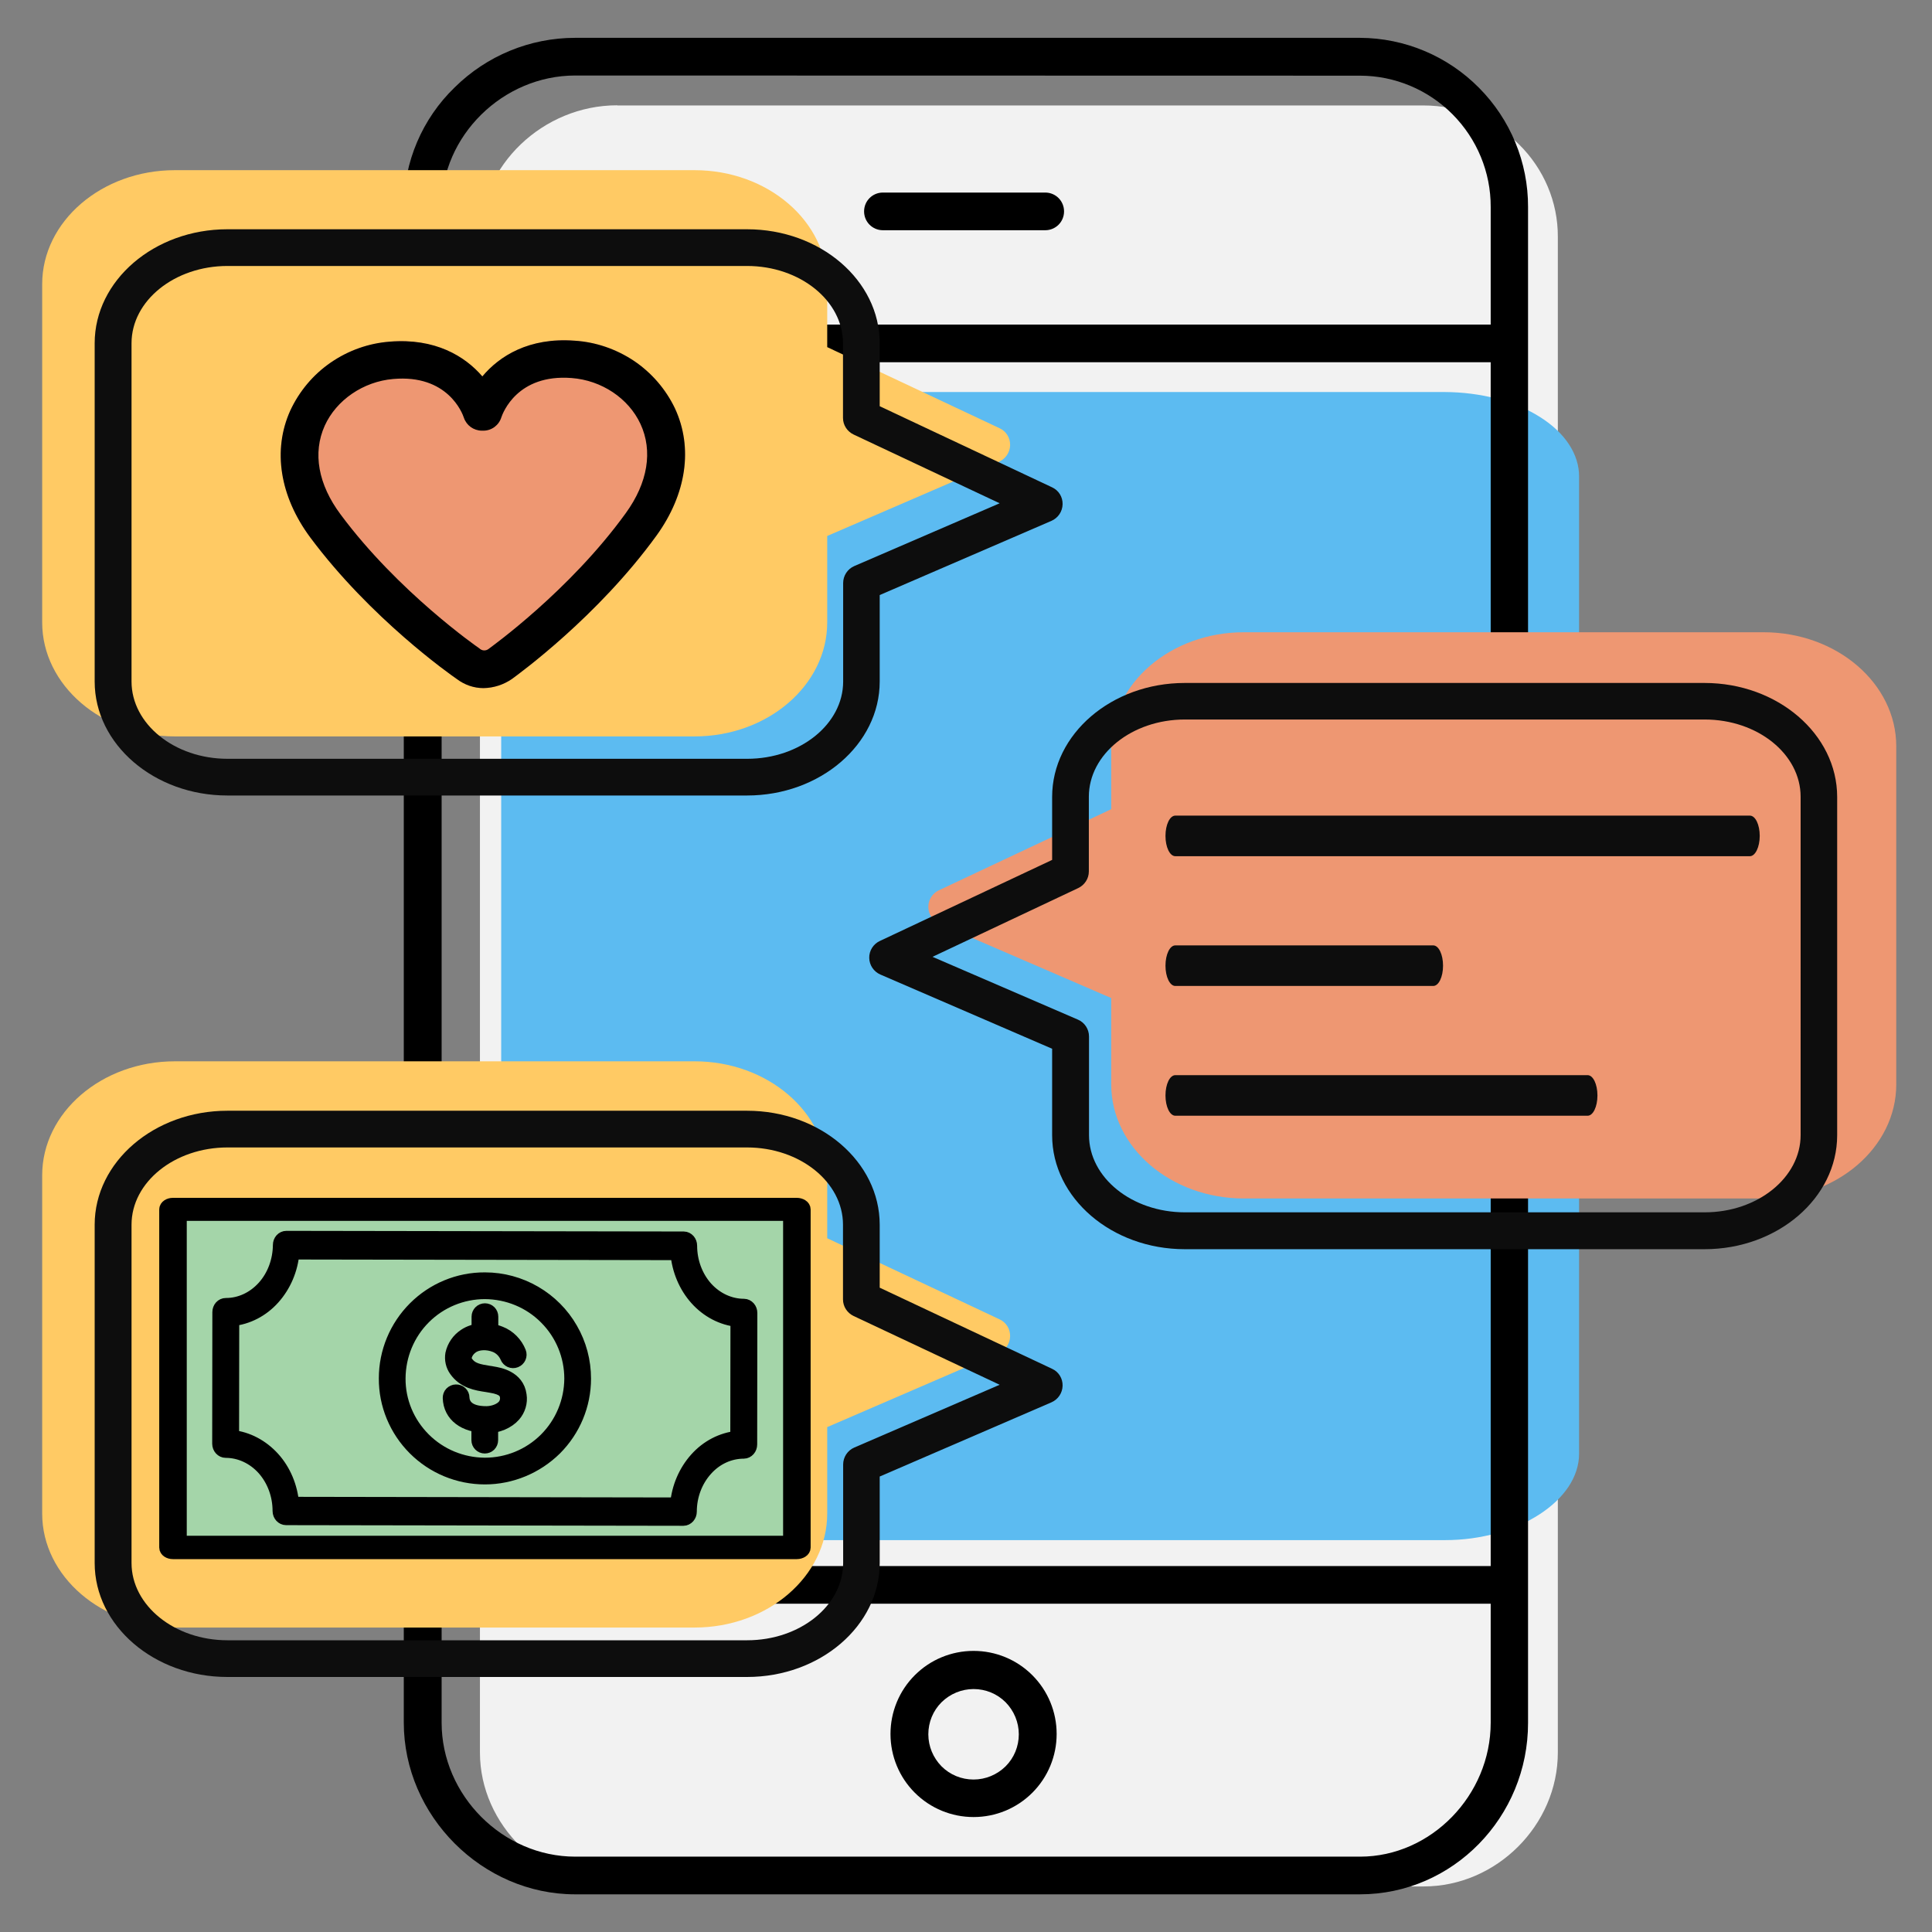
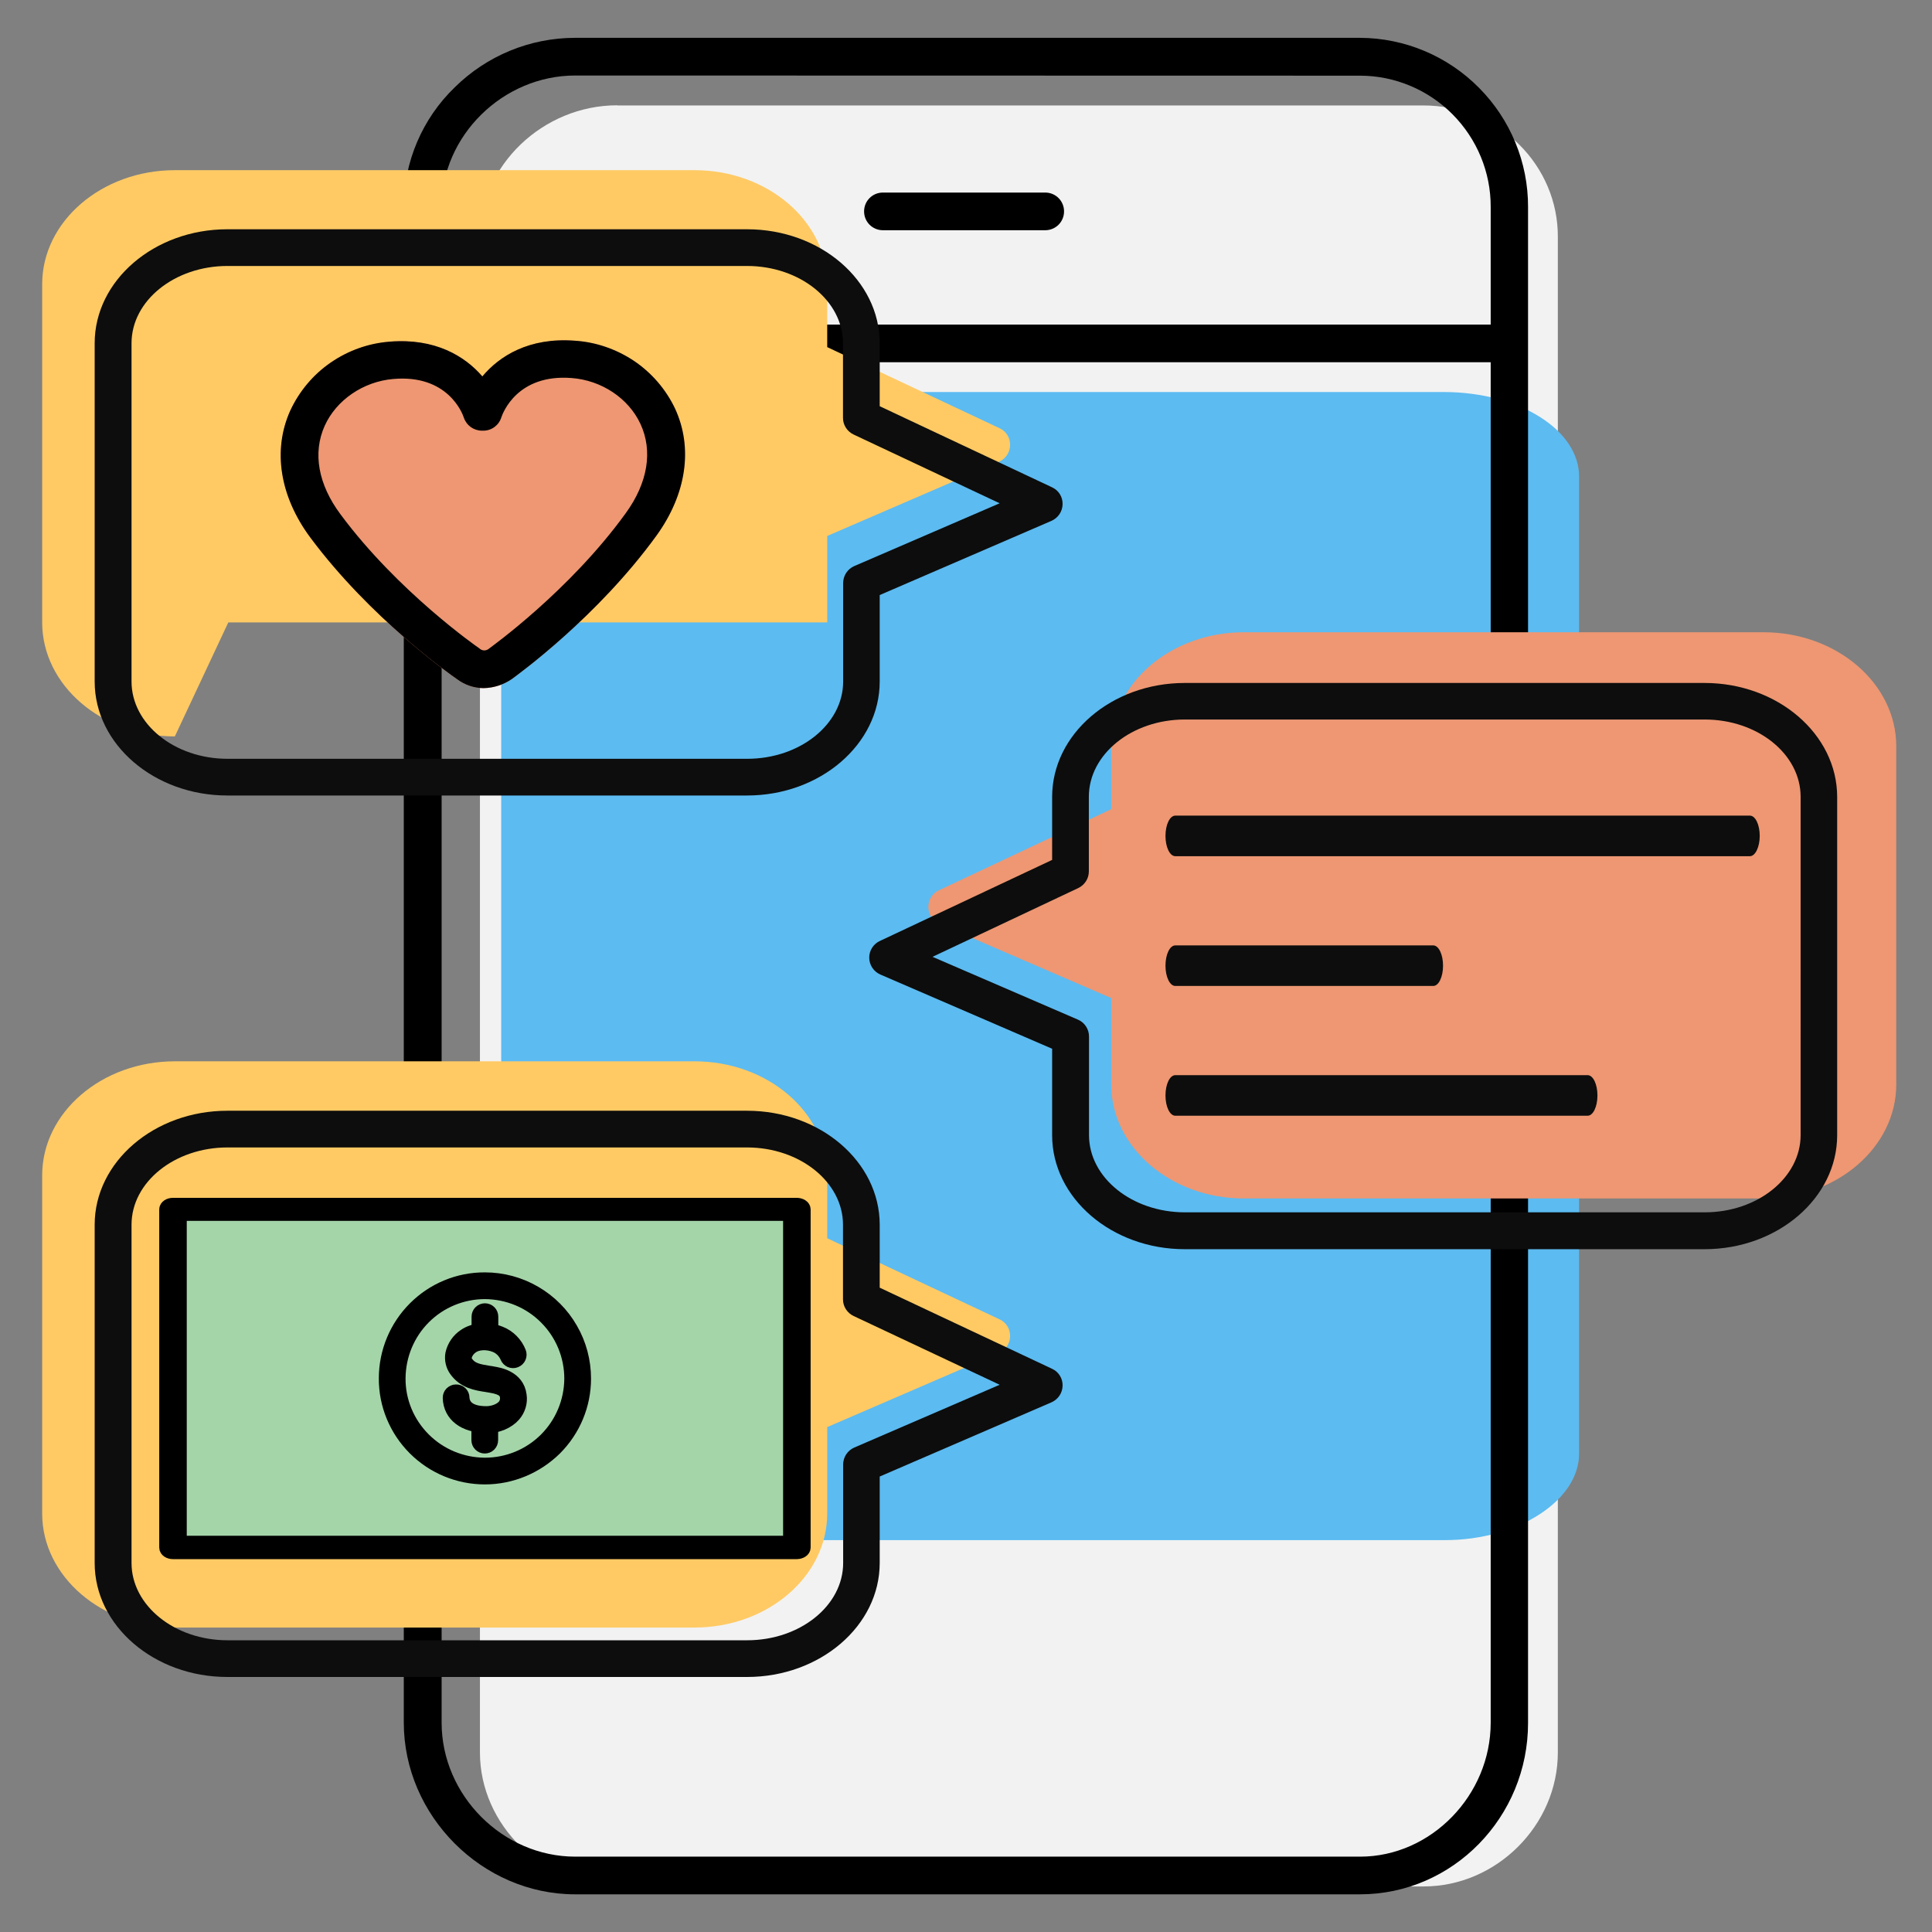
<svg xmlns="http://www.w3.org/2000/svg" version="1.1" id="Layer_1" x="0px" y="0px" viewBox="0 0 1200 1200" style="enable-background:new 0 0 1200 1200;" xml:space="preserve">
  <rect x="0" y="0" width="1200" height="1200" fill="#808080" stroke="none" />
  <style type="text/css">
	.st0{fill:#F2F2F2;}
	.st1{fill:#5CBBF1;}
	.st2{fill:#EE9772;}
	.st3{fill:#FFCA64;}
	.st4{fill:#0D0D0D;}
	.st5{fill:#A4D5A9;}
	.st6{stroke:#000000;stroke-width:9;stroke-linecap:round;stroke-linejoin:round;stroke-miterlimit:10;}
</style>
  <path class="st0" d="M383.4,65.4c-46.2,0-85.3,37.5-85.3,81.7v941.4c0,45.1,39.1,83.2,85.3,83.2h500.9c45.2,0,83.3-38.1,83.3-83.2  V147.1c0.1-21.6-8.7-42.3-24.3-57.6s-36.9-24-59.1-24H383.4z" />
  <path class="st1" d="M396.6,243.4c-46.2,0-85.3,24.2-85.3,52.6v606.9c0,29.1,39.1,53.7,85.3,53.7h500.9c45.2,0,83.3-24.6,83.3-53.7  V296.1c0.1-13.9-8.7-27.3-24.3-37.1c-15.6-9.9-36.9-15.4-59.1-15.5H396.6z" />
  <g>
    <path d="M932.8,225H262.5c-6.5,0-11.7-5.2-11.7-11.7s5.2-11.7,11.7-11.7h670.3c6.5,0,11.7,5.2,11.7,11.7S939.3,225,932.8,225z" />
-     <path d="M932.8,996.1H269.5c-6.5,0-11.7-5.2-11.7-11.7s5.2-11.7,11.7-11.7h663.3c6.5,0,11.7,5.2,11.7,11.7S939.3,996.1,932.8,996.1   z" />
    <path d="M844.7,1176.6H357.2c-57.7,0-106.4-48.8-106.4-106.7V128.6c0-28,11.5-54.9,31.6-74.3c19.9-19.7,46.8-30.8,74.8-30.8h487.5   c27.8,0.1,54.4,11.3,73.9,31c19.6,19.7,30.6,46.4,30.5,74.1v941.4C949.2,1128.7,902.3,1176.6,844.7,1176.6L844.7,1176.6z    M357.3,46.9c-45,0-83,37.5-83,81.7v941.4c0,45.1,38,83.2,83,83.2h487.5c44,0,81.1-38.1,81.1-83.2V128.6   c0.1-21.6-8.5-42.3-23.7-57.6s-35.9-24-57.5-24L357.3,46.9z" />
-     <path d="M604.7,1128.6c-13.7,0-26.8-5.4-36.5-15.1c-9.7-9.7-15.1-22.8-15.1-36.5s5.4-26.8,15.1-36.5c9.7-9.7,22.8-15.1,36.5-15.1   c13.7,0,26.8,5.4,36.5,15.1c9.7,9.7,15.1,22.8,15.1,36.5c0,13.7-5.4,26.8-15.1,36.5C631.5,1123.2,618.4,1128.6,604.7,1128.6   L604.7,1128.6z M604.7,1049.1c-7.5,0-14.6,3-19.9,8.2c-5.3,5.3-8.2,12.4-8.2,19.9s3,14.6,8.2,19.9c5.3,5.3,12.4,8.2,19.9,8.2   s14.6-3,19.9-8.2c5.3-5.3,8.2-12.4,8.2-19.9s-3-14.6-8.2-19.9C619.3,1052,612.2,1049.1,604.7,1049.1z" />
    <path d="M649.2,143H548.4c-6.5,0-11.7-5.2-11.7-11.7s5.2-11.7,11.7-11.7h100.8c6.5,0,11.7,5.2,11.7,11.7S655.7,143,649.2,143z" />
  </g>
  <path class="st2" d="M1062.2,744.4H772.6c-45.4,0-82.4-31.8-82.4-70.8v-53.7l-106.7-46.1c-4.1-1.8-6.8-5.8-6.9-10.3  c-0.1-4.5,2.5-8.6,6.5-10.5l107.1-50.4v-39.1c0-39.1,37-70.8,82.4-70.8h322.8c45.4,0,82.4,31.8,82.4,70.8v210.1  c0,39-37,70.8-82.4,70.8L1062.2,744.4z" />
-   <path class="st3" d="M108.6,457.4c-45.4,0-82.4-31.8-82.4-70.8V176.5c0-39,37-70.8,82.4-70.8h322.8c45.4,0,82.4,31.7,82.4,70.8v39.1  L620.9,266c4.1,1.9,6.6,6,6.5,10.5c-0.1,4.5-2.8,8.5-6.9,10.3l-106.7,46.1v53.7c0,39-37,70.8-82.4,70.8H141.8L108.6,457.4z" />
+   <path class="st3" d="M108.6,457.4c-45.4,0-82.4-31.8-82.4-70.8V176.5c0-39,37-70.8,82.4-70.8h322.8c45.4,0,82.4,31.7,82.4,70.8v39.1  L620.9,266c4.1,1.9,6.6,6,6.5,10.5c-0.1,4.5-2.8,8.5-6.9,10.3l-106.7,46.1v53.7H141.8L108.6,457.4z" />
  <path class="st2" d="M300.3,427.4c-6,0-11.7-2-16.5-5.6c-3.8-2.6-53.6-37.6-91.1-88c-18.9-25.5-23.5-54.2-12.4-78.8  c5.6-12,14.2-22.3,25.1-29.8c10.9-7.5,23.5-12,36.7-13c28.1-2.3,46.7,9,57.5,21.6c10.6-12.7,29-24.3,57.2-22.2  c13.2,0.8,25.9,5.2,36.9,12.5c11,7.4,19.8,17.6,25.5,29.5c11.4,24.5,7.2,53.2-11.4,79c-36.6,50.5-85.6,86-89.8,89.1  C312.8,425.3,306.6,427.4,300.3,427.4L300.3,427.4z" />
  <path class="st3" d="M108.6,1010.9c-45.4,0-82.4-31.8-82.4-70.8V730c0-39,37-70.8,82.4-70.8h322.8c45.4,0,82.4,31.7,82.4,70.8v39.1  l107.1,50.4c4.1,1.9,6.6,6,6.5,10.5c-0.1,4.5-2.8,8.5-6.9,10.3l-106.7,46.1v53.7c0,39-37,70.8-82.4,70.8H141.8L108.6,1010.9z" />
  <g>
    <g>
      <path class="st4" d="M141.2,494.1c-45.4,0-82.4-31.8-82.4-70.8V213.2c0-39,37-70.8,82.4-70.8H464c45.4,0,82.4,31.7,82.4,70.8v39.1    l107.1,50.4c4.1,1.9,6.6,6,6.5,10.5c-0.1,4.5-2.8,8.5-6.9,10.3l-106.7,46.1v53.7c0,39-37,70.8-82.4,70.8H174.4L141.2,494.1z     M530.2,269.9c-4-1.9-6.6-5.9-6.6-10.3v-46.4c0-26.4-26.7-48-59.6-48H141.3c-32.8,0-59.6,21.5-59.6,48v210.1    c0,26.4,26.7,48,59.6,48h322.8c32.8,0,59.6-21.5,59.6-48v-61.2c0-4.5,2.7-8.7,6.9-10.5l90.3-39L530.2,269.9z" />
      <path d="M300.3,427.4c-6,0-11.7-2-16.5-5.6c-3.8-2.6-53.6-37.6-91.1-88c-18.9-25.5-23.5-54.2-12.4-78.8    c5.6-12,14.2-22.3,25.1-29.8c10.9-7.5,23.5-12,36.7-13c28.1-2.3,46.7,9,57.5,21.6c10.6-12.7,29-24.3,57.2-22.2    c13.2,0.8,25.9,5.2,36.9,12.5c11,7.4,19.8,17.6,25.5,29.5c11.4,24.5,7.2,53.2-11.4,79c-36.6,50.5-85.6,86-89.8,89.1    C312.8,425.3,306.6,427.3,300.3,427.4L300.3,427.4z M303.7,402.9c0.2-0.2,0,0.1,0.4-0.3s49.5-35.3,84.6-83.9    c13.7-18.9,16.9-38.6,9.1-55.4c-7.4-15.9-24.1-27.1-42.8-28.5c-33.8-2.6-42.7,21.8-43.6,24.4c-1.5,4.9-6,8.3-11.2,8.3h-1    c-5.1-0.1-9.5-3.3-11.1-8.1c-0.9-2.8-10.1-27-43.9-24c-18.6,1.6-35.3,13.1-42.5,29c-7.6,16.9-4.1,36.5,9.9,55.2    c35.7,48.1,85.2,82.5,85.7,82.8l0.3,0.2C299.4,404.4,301.9,404.4,303.7,402.9L303.7,402.9z" />
    </g>
    <path class="st4" d="M141.2,1041.6c-45.4,0-82.4-31.8-82.4-70.8V760.7c0-39,37-70.8,82.4-70.8H464c45.4,0,82.4,31.7,82.4,70.8v39.1   l107.1,50.4c4.1,1.9,6.6,6,6.5,10.5c-0.1,4.5-2.8,8.5-6.9,10.3l-106.7,46.1v53.7c0,39-37,70.8-82.4,70.8H174.4L141.2,1041.6z    M530.2,817.4c-4-1.9-6.6-5.9-6.6-10.3v-46.4c0-26.4-26.7-48-59.6-48H141.3c-32.8,0-59.6,21.5-59.6,48v210.1   c0,26.4,26.7,48,59.6,48h322.8c32.8,0,59.6-21.5,59.6-48v-61.2c0-4.5,2.7-8.7,6.9-10.5l90.3-39L530.2,817.4z" />
    <path class="st4" d="M1025.6,775.9H735.9c-45.4,0-82.4-31.8-82.4-70.8v-53.7l-106.7-46.1c-4.1-1.8-6.8-5.8-6.9-10.3   c-0.1-4.5,2.5-8.6,6.5-10.5l107.1-50.4v-39.1c0-39.1,37-70.8,82.4-70.8h322.8c45.4,0,82.4,31.8,82.4,70.8v210.1   c0,39-37,70.8-82.4,70.8L1025.6,775.9z M579.2,594.3l90.3,39c4.2,1.8,6.9,5.9,6.9,10.5v61.2c0,26.5,26.7,48,59.6,48h322.8   c32.8,0,59.6-21.5,59.6-48V494.9c0-26.5-26.7-48-59.6-48H735.9c-32.8,0-59.6,21.5-59.6,48v46.4c0,4.4-2.6,8.4-6.6,10.3L579.2,594.3   z" />
  </g>
  <path class="st5" d="M486.7,958H115.4c-6.6,0-12-5.4-12-12V762.8c0-6.6,5.4-12,12-12h371.3c6.6,0,12,5.4,12,12V946  C498.7,952.6,493.3,958,486.7,958z" />
  <g>
    <g>
      <path class="st6" d="M302,885.5c-13.4,0-22.2-6.7-22.5-17.2c0-1,0.3-2,1-2.7s1.7-1.2,2.7-1.2c2.1-0.1,3.9,1.6,3.9,3.7    c0.1,3,1.7,9.9,15.2,9.8c4.4-0.1,8.7-1.8,10.9-4.3c1.5-1.7,2.1-4,1.8-6.2c-0.4-2.7-1.8-5.5-10.1-6.8l-2.3-0.4    c-6.7-1-14.2-2.2-19.3-9.4c-2-2.8-2.8-6.4-2.2-9.8c1-4.6,3.8-8.7,7.8-11.3c5.7-3.9,14.5-4.4,21.8-1.4c5.3,2.1,9.5,6.4,11.6,11.7    c0.8,2-0.2,4.2-2.2,5c-2,0.8-4.2-0.2-5-2.2c-1.4-3.3-4.1-6-7.4-7.3c-5-2-11-1.8-14.6,0.7c-2.2,1.5-3.9,3.7-4.5,6.3    c-0.3,1.4,0,2.9,0.9,4c3.2,4.6,8.1,5.3,14.2,6.3c0.8,0.1,1.6,0.2,2.4,0.4c3.7,0.6,15.1,2.5,16.5,13.4c0.7,4.4-0.7,8.9-3.6,12.2    c-3.7,4.2-10,6.9-16.6,7L302,885.5z" />
      <path class="st6" d="M301.2,833.9c-2.1,0-3.8-1.7-3.8-3.8v-12.3c0-2.1,1.7-3.8,3.8-3.8c1,0,2,0.4,2.7,1.1c0.7,0.7,1.1,1.7,1.1,2.7    v12.3c0,1-0.4,2-1.1,2.7C303.2,833.5,302.2,833.9,301.2,833.9L301.2,833.9z" />
      <path class="st6" d="M301.1,898.3c-2.1,0-3.8-1.7-3.8-3.8v-12.3c0-2.1,1.7-3.8,3.8-3.8c1,0,2,0.4,2.7,1.1c0.7,0.7,1.1,1.7,1.1,2.7    v12.3c0,1-0.4,2-1.1,2.7C303.1,897.9,302.1,898.3,301.1,898.3L301.1,898.3z" />
    </g>
-     <path class="st6" d="M424.5,943.2l-246.8-0.4c-2.1,0-3.9-1.9-3.9-4.3c0-9.9-3.5-19.4-9.8-26.5c-6.3-7-14.9-11-23.8-11   c-2.1,0-3.9-1.9-3.9-4.3l0.1-81.7c0-2.4,1.7-4.3,3.9-4.3h0.1c8.9,0,17.4-4,23.7-11s9.8-16.5,9.9-26.4c0-2.4,1.7-4.3,3.9-4.3   l246.8,0.4c1,0,2,0.5,2.7,1.3c0.7,0.8,1.1,1.9,1.1,3c0,9.9,3.5,19.4,9.8,26.5c6.3,7,14.9,11,23.8,11c1,0,2,0.5,2.7,1.3   c0.7,0.8,1.1,1.9,1.1,3l-0.1,81.7c0,1.1-0.4,2.2-1.1,3c-0.7,0.8-1.7,1.3-2.7,1.3H462c-8.9,0-17.5,3.9-23.8,11   c-6.3,7-9.9,16.5-9.9,26.4c0,1.1-0.4,2.2-1.1,3C426.5,942.7,425.5,943.2,424.5,943.2L424.5,943.2z M181.3,934.2l239.4,0.4   c0.9-10.7,5.2-20.6,12-28.2s15.8-12.2,25.4-13.2l0.1-73.5c-9.6-1-18.6-5.7-25.4-13.3c-6.8-7.6-11-17.6-11.9-28.2l-239.4-0.4   c-0.9,10.7-5.2,20.6-12,28.2c-6.8,7.6-15.8,12.2-25.4,13.2l-0.1,73.5c9.6,1,18.6,5.8,25.4,13.3   C176.2,913.5,180.4,923.5,181.3,934.2L181.3,934.2z" />
    <path class="st6" d="M301.2,917.5L301.2,917.5c-16.4,0-32-6.5-43.5-18c-11.5-11.5-18-27.1-17.9-43.4c0-16.3,6.5-31.9,18-43.4   c11.5-11.5,27.1-18,43.4-17.9h0.1c10.8,0,21.4,2.9,30.7,8.3c9.3,5.4,17.1,13.2,22.4,22.5c5.4,9.3,8.2,19.9,8.2,30.7   c0,16.3-6.5,31.8-18,43.3C333,911,317.4,917.5,301.2,917.5L301.2,917.5z M301.2,802.4c-14.2,0-27.9,5.6-38,15.7   c-10.1,10.1-15.7,23.7-15.8,38s5.6,27.9,15.7,38c10.1,10.1,23.7,15.7,38,15.8h0.1c14.2,0,27.9-5.6,38-15.7   c10.1-10.1,15.7-23.7,15.8-37.9c0-14.2-5.6-27.9-15.7-38C329.2,808.1,315.5,802.5,301.2,802.4L301.2,802.4z" />
    <path class="st6" d="M494.9,963.9H107.4c-2.2,0-4-1.2-4-2.7v-210c0-1.5,1.8-2.7,4-2.7h387.5c1.1,0,2.1,0.3,2.9,0.8   c0.8,0.5,1.2,1.2,1.2,1.9v210c0,0.7-0.4,1.4-1.2,1.9C497,963.6,496,963.9,494.9,963.9L494.9,963.9z M111.5,958.4h379.4V753.8H111.5   V958.4z" />
  </g>
  <path class="st4" d="M1086.9,531.8H730c-3.4,0-6.1-5.6-6.1-12.6s2.7-12.6,6.1-12.6h356.9c3.4,0,6.1,5.6,6.1,12.6  S1090.2,531.8,1086.9,531.8z" />
  <path class="st4" d="M890.2,612.4H730c-3.4,0-6.1-5.6-6.1-12.6s2.7-12.6,6.1-12.6h160.2c3.4,0,6.1,5.6,6.1,12.6  S893.6,612.4,890.2,612.4z" />
  <path class="st4" d="M986.1,693H730c-3.4,0-6.1-5.6-6.1-12.6s2.7-12.6,6.1-12.6h256.1c3.4,0,6.1,5.6,6.1,12.6S989.5,693,986.1,693z" />
</svg>